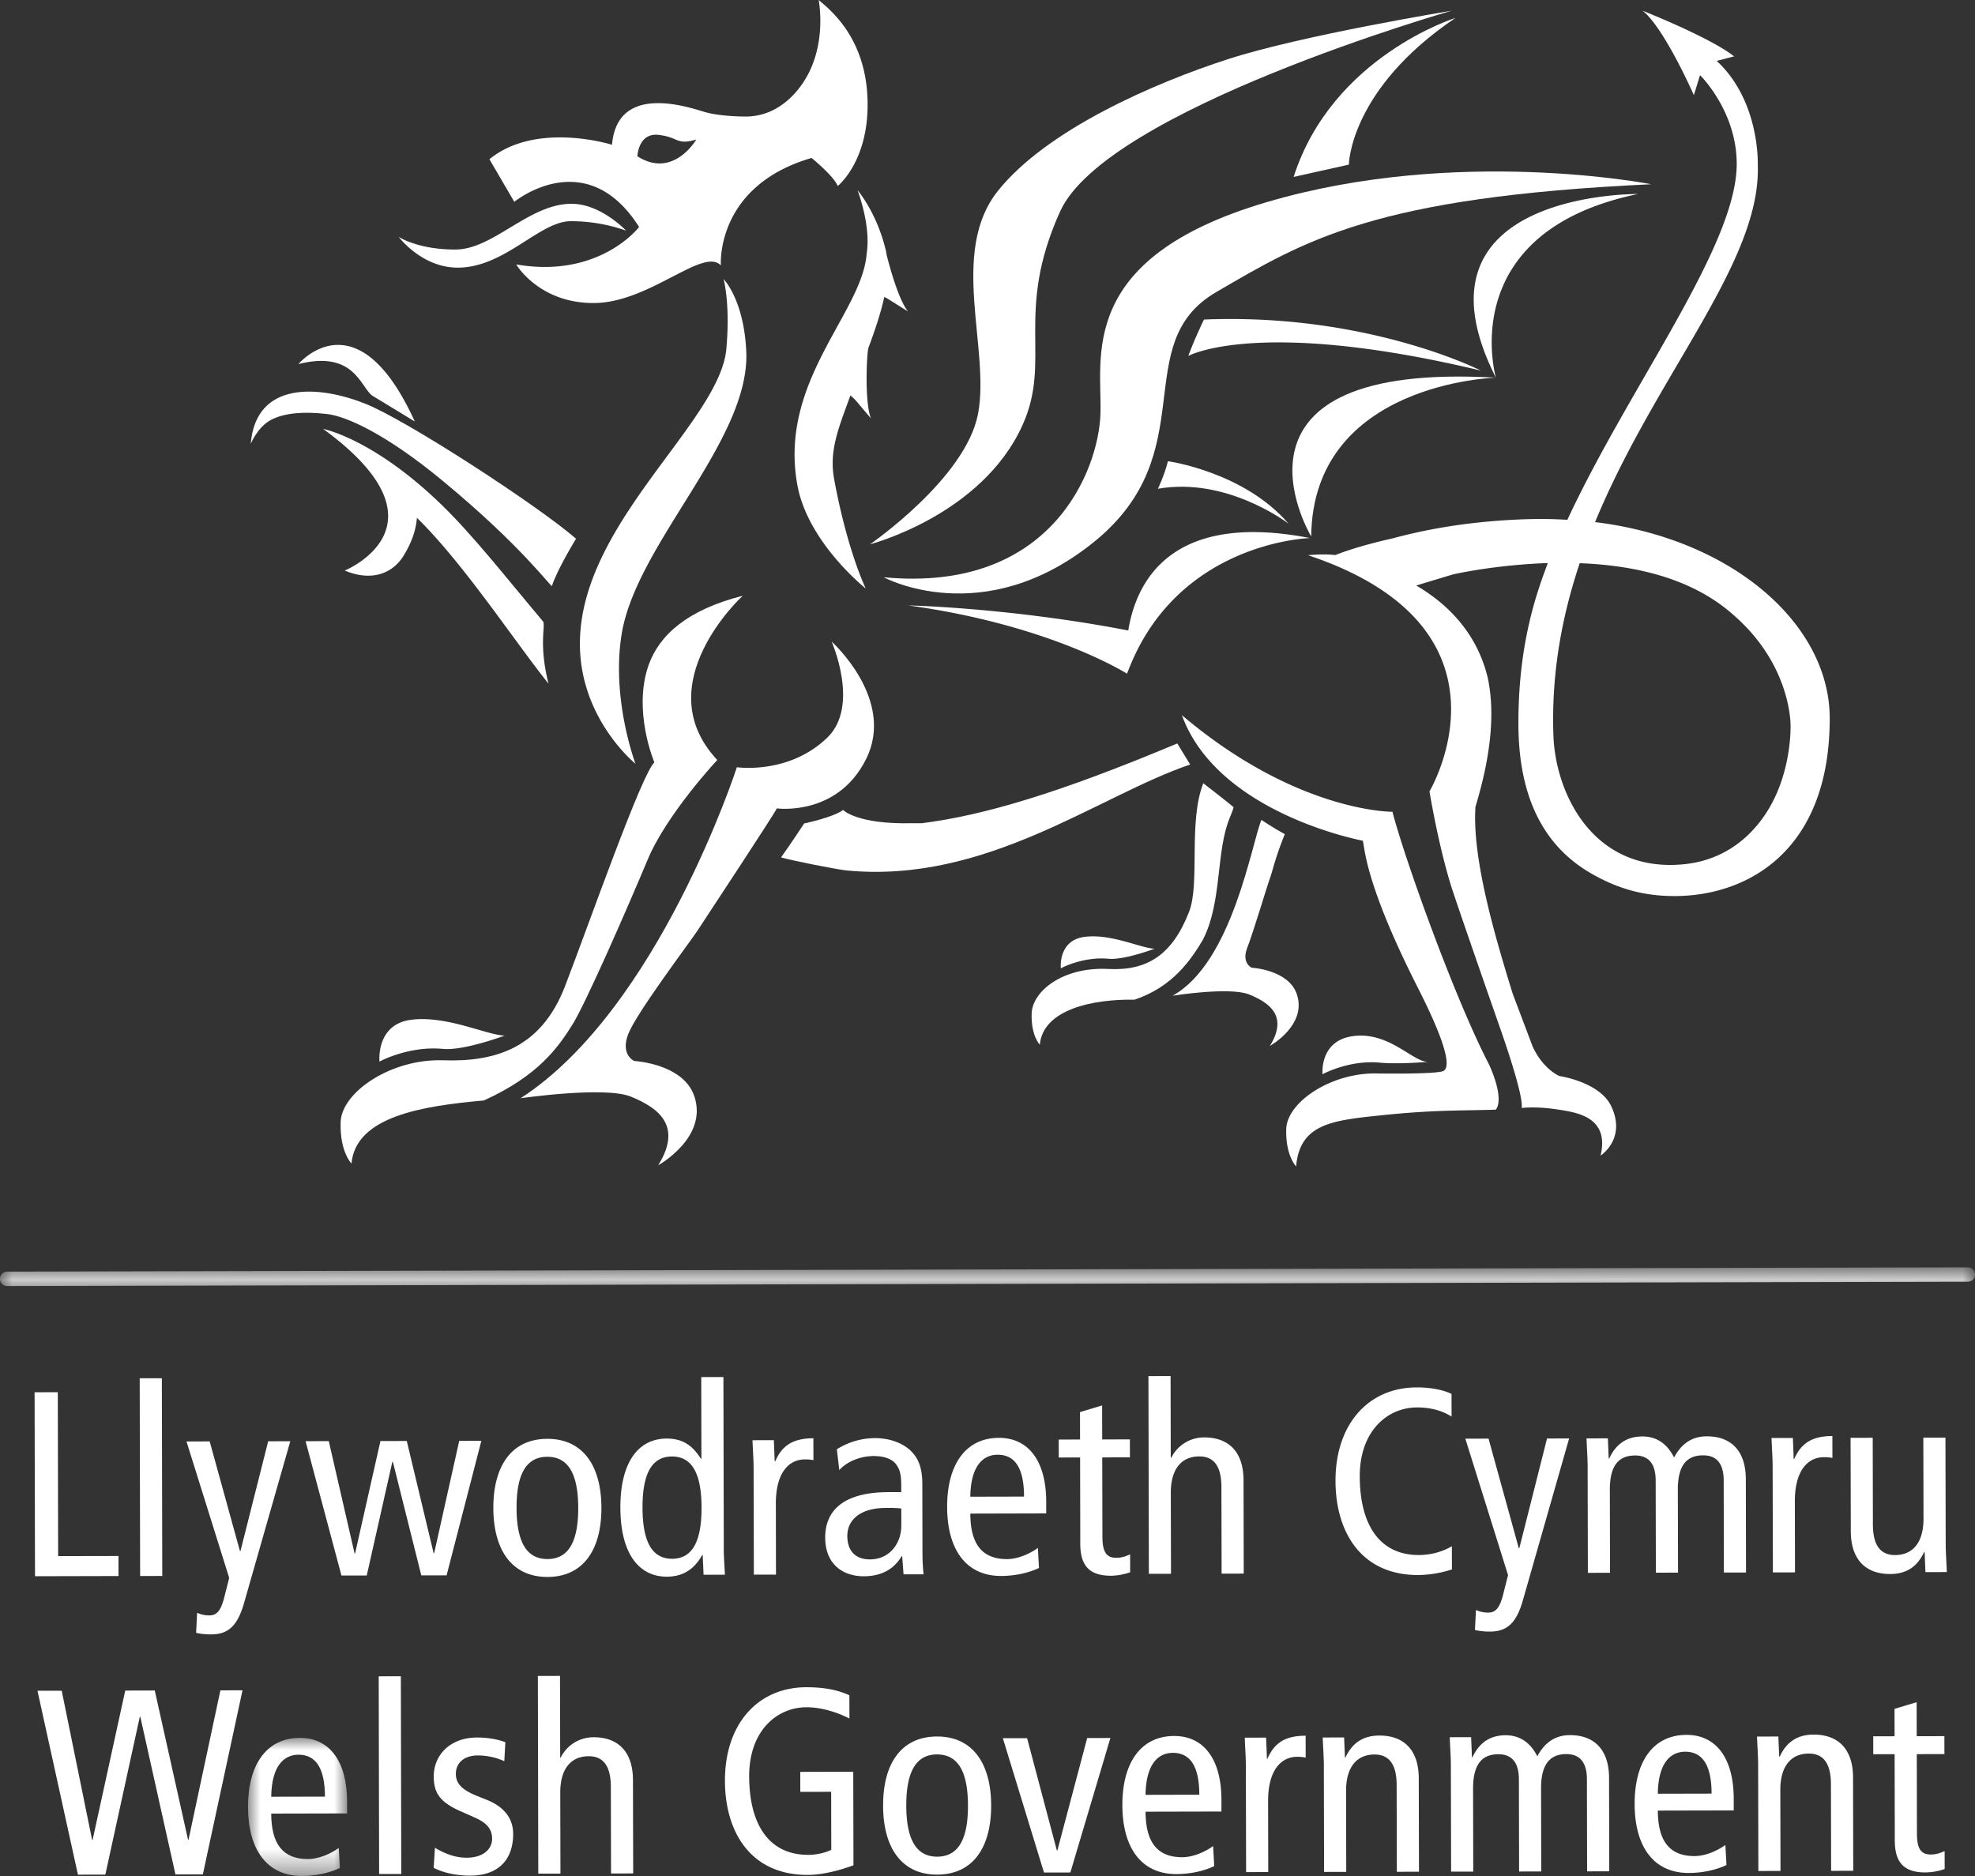
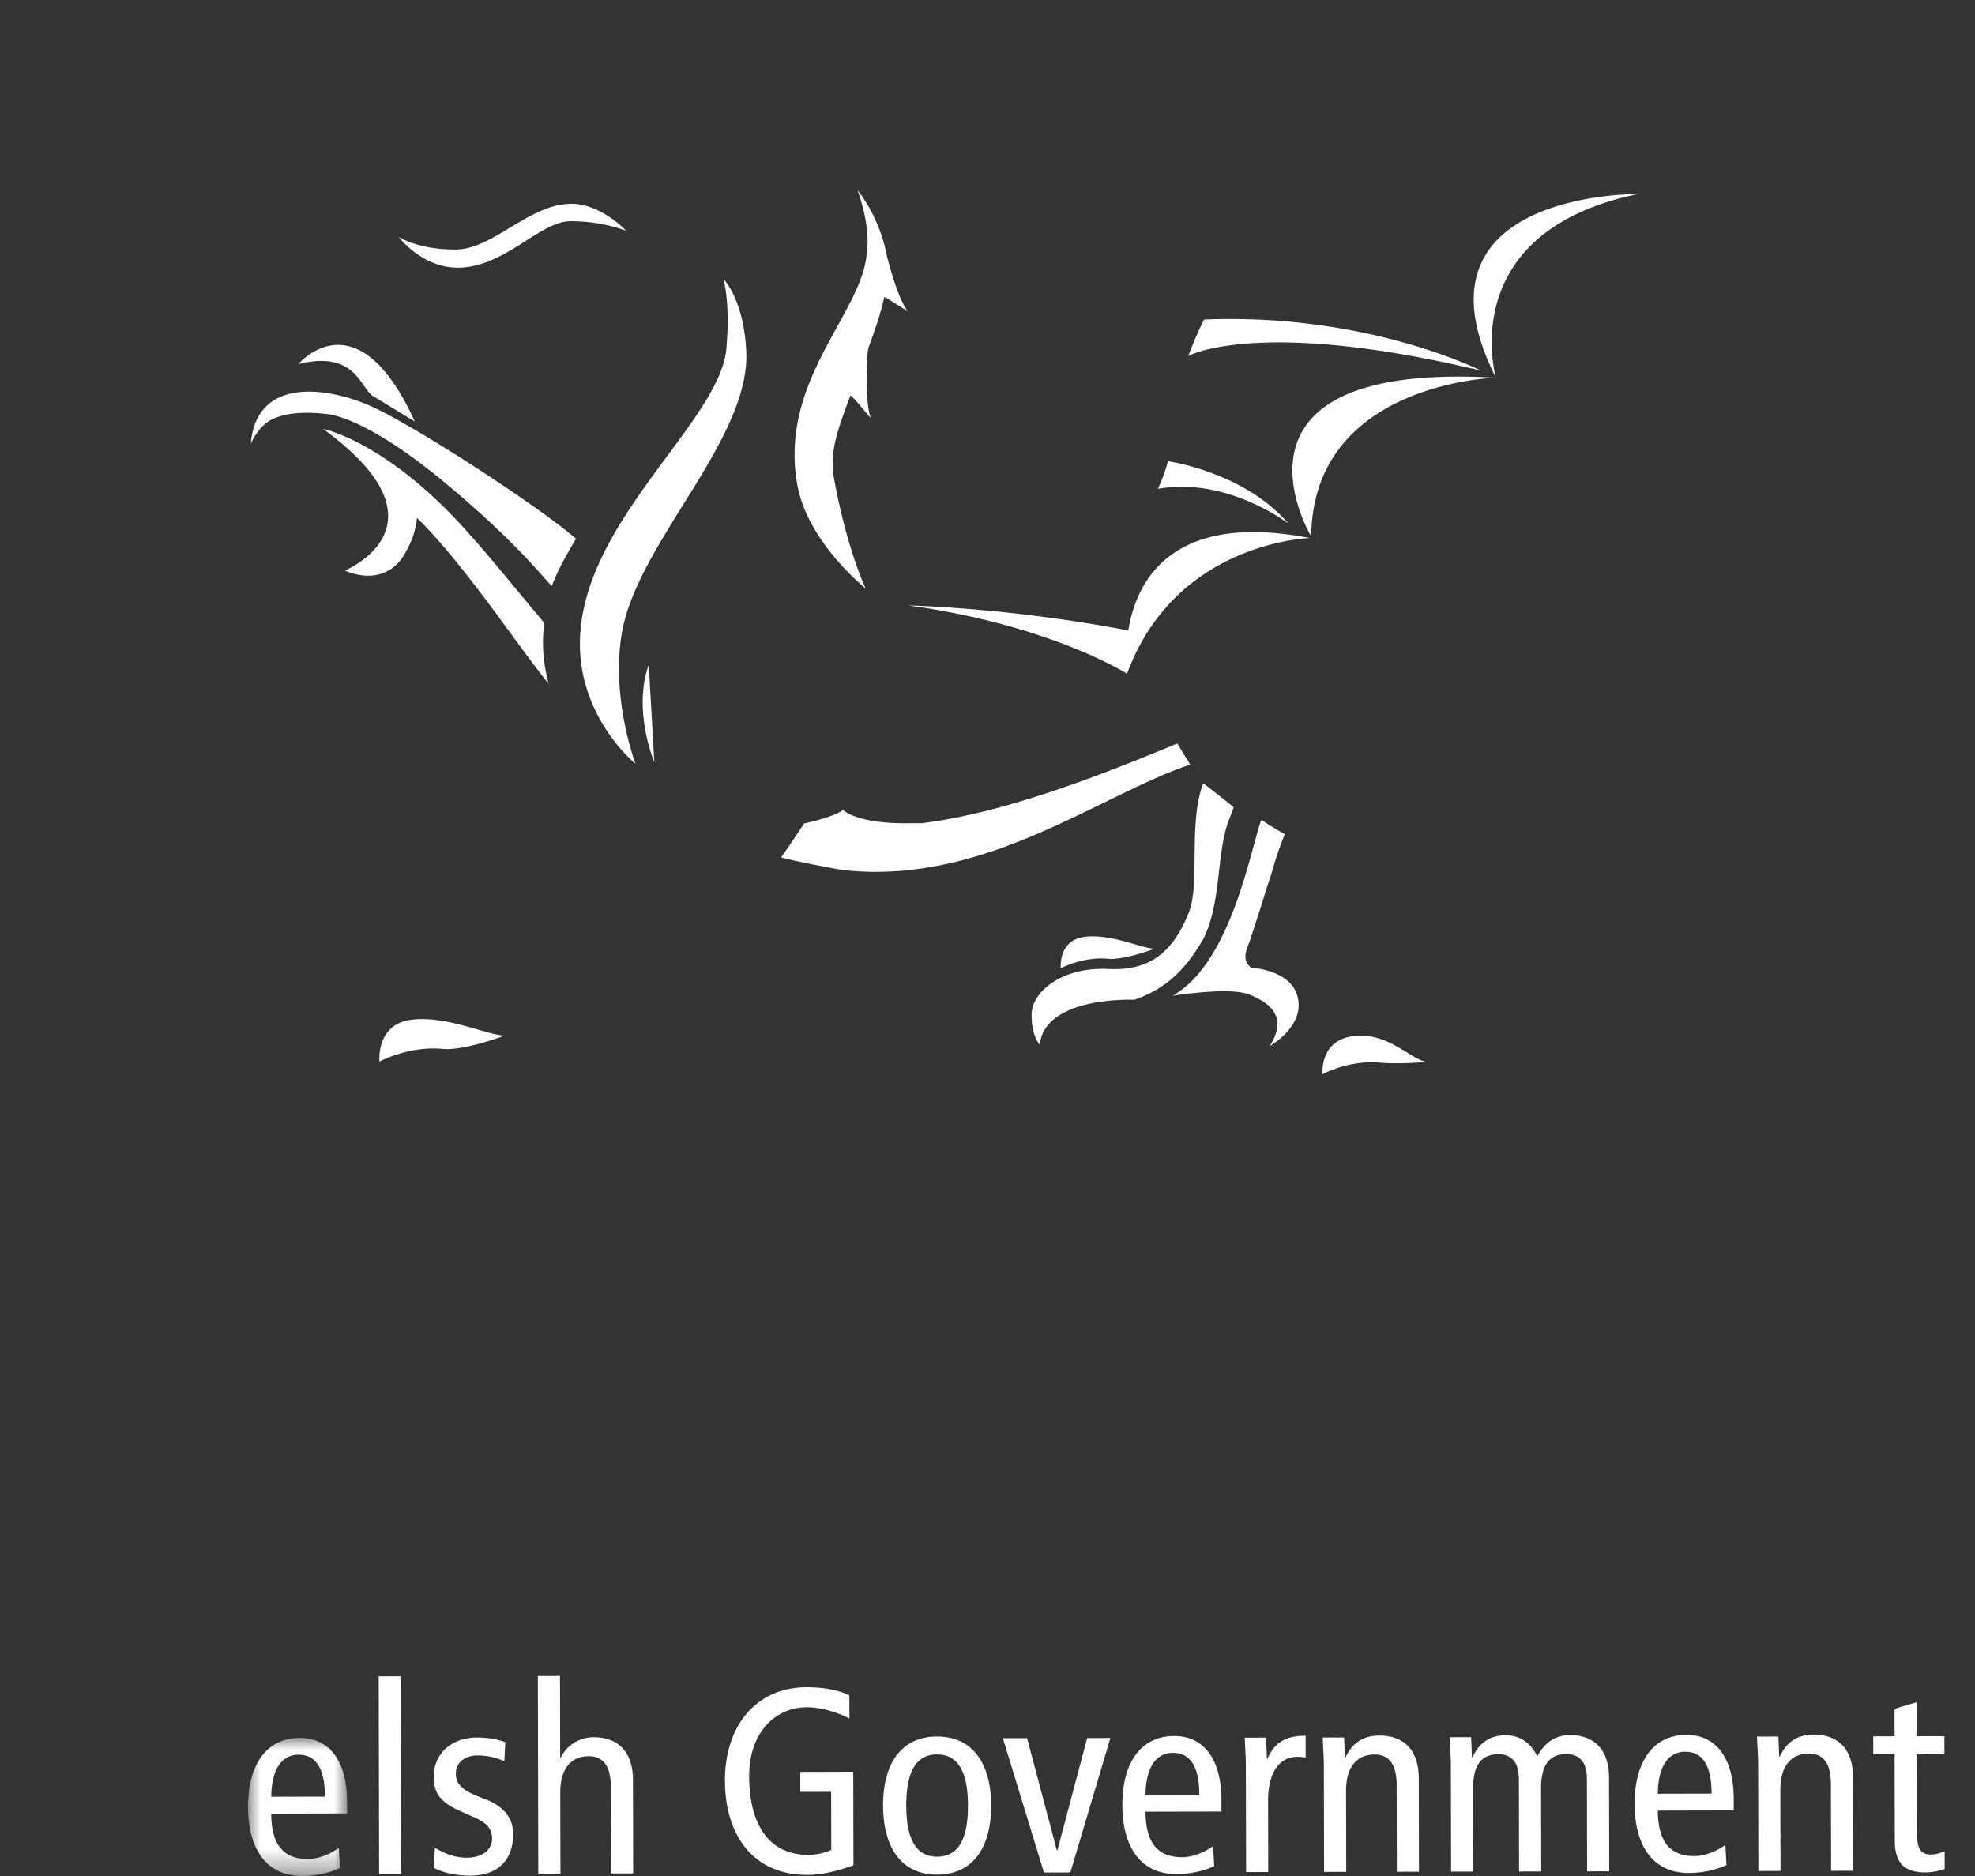
<svg xmlns="http://www.w3.org/2000/svg" xmlns:xlink="http://www.w3.org/1999/xlink" viewBox="0 0 80 76">
  <rect x="0" y="0" width="80" height="76" fill="#333333" stroke="none" />
  <defs>
    <path id="a" d="M0 0h4.015v5.595H0z" />
-     <path id="c" d="M0 0h80v.758H0z" />
  </defs>
  <g fill="none" fill-rule="evenodd">
    <path d="M10.157 17.982s.277-.693.83-.977c.556-.286 1.332-.336 2.241-.235.776.082 2.385.79 4.71 2.714 3.238 2.677 4.396 4.334 4.42 4.254.202-.652.975-1.913.975-1.913-1.53-1.334-6.87-4.81-8.532-5.468-1.87-.748-4.438-.944-4.644 1.625M12.088 14.749c2.255-.57 2.508.918 2.985 1.275l1.729 1.052c-2.344-5.164-4.714-2.327-4.714-2.327" fill="#FFF" />
    <path d="M13.087 17.374c5.362 3.913.878 5.739.878 5.739 1.054.445 1.89.141 2.346-.542.166-.257.322-.574.41-.823.15-.424.167-.77.167-.77 1.901 1.858 3.975 5.033 5.33 6.717-.414-1.636-.099-2.372-.227-2.525-1.616-1.934-2.156-2.626-3.212-3.795-3.196-3.518-5.692-4-5.692-4M35.277 16.947c-.253-.646-.176-2.503-.105-2.84.264-.713.503-1.413.647-2.077l.118.06.84.525c-.348-.436-.684-1.586-.861-2.28a2.226 2.226 0 00-.055-.272c-.372-1.49-1.126-2.358-1.126-2.358s.553 1.42.37 2.573c-.178 2.405-3.584 5.17-2.804 9.385.43 2.328 2.766 4.178 2.766 4.178s-.746-1.533-1.278-4.426c-.21-1.137.158-2.032.66-3.398l.187.174.641.756z" fill="#FFF" />
-     <path d="M58.8.434s-6.051.99-9.045 1.958c-2.995.967-7.363 2.866-9.339 5.348-1.975 2.484-.299 6.41-.8 9.028-.5 2.617-4.375 5.282-4.375 5.282s4.515-1.167 6.17-4.812c1.219-2.678-.339-4.536 1.53-8.671C44.809 4.437 58.799.434 58.799.434" fill="#FFF" />
-     <path d="M58.957.725S53.964 2.282 52.4 7.168l2.237-.499s.024-3.044 4.32-5.944M66.884 7.464s-7.87-1.556-15.598.732c-7.73 2.287-6.632 6.325-6.711 8.578-.074 2.254-1.972 7.256-8.78 6.612 0 0 4.04 2.195 8.526-1.437 4.483-3.635 1.34-8.02 4.95-10.12 3.607-2.098 6.404-3.844 17.613-4.365" fill="#FFF" />
    <path d="M47.308 18.684s3.074.422 4.889 2.533c0 0-2.482-1.915-5.294-1.416 0 0 .268-.554.405-1.117M60.596 15.3s-7.424.191-7.484 6.434c-.138-.233-4.096-7.104 7.484-6.433" fill="#FFF" />
    <path d="M66.345 7.86c-7.473 1.555-5.75 7.444-5.75 7.444-3.819-7.555 5.75-7.444 5.75-7.444M45.653 27.294c1.939-5.266 7.218-5.489 7.411-5.496-5.616-1.092-7.04 1.75-7.362 3.744-4.803-.927-8.909-1.015-8.909-1.015 5.77.794 8.86 2.767 8.86 2.767M15.372 43.006s1.184-.645 2.57-.513c.853.08 2.503-.541 2.503-.541-.695-.005-2.34-.822-3.786-.64-1.444.184-1.287 1.694-1.287 1.694M42.97 39.228s-.12-1.138.965-1.274c1.086-.14 2.317.477 2.838.478 0 0-1.232.468-1.877.409-1.037-.098-1.927.387-1.927.387M53.572 43.518s1.065-.585 2.316-.469c.77.074 1.947-.032 1.947-.032-.627-.003-1.617-1.283-3.104-1.03-1.291.219-1.16 1.531-1.16 1.531M59.984 15.013c-9.043-2.16-11.853-.592-11.853-.592s.198-.51.325-.797c.202-.452.258-.57.314-.679 6.625-.271 11.214 2.068 11.214 2.068M25.359 9.343s-1.02-1.09-2.214-1.087c-1.724.004-3.158 1.847-4.692 1.853-1.536.004-2.305-.514-2.305-.514s.934 1.251 2.397 1.248c1.904-.004 3.308-1.88 4.57-1.882a6.695 6.695 0 012.244.382M29.31 11.306s.268.962.12 2.718c-.143 3.01-6.022 7.17-5.939 12.159.047 2.981 2.25 4.758 2.25 4.758s-.993-2.63-.558-5.263c.6-3.658 5.198-7.839 5.046-11.427-.094-2.116-.919-2.945-.919-2.945" fill="#FFF" />
-     <path d="M26.506 30.886s-.892-2.094-.228-3.958c.433-1.2 1.566-2.226 3.806-2.792 0 0-3.91 3.577-1.03 6.653 0 0-2.044 2.18-2.823 4.044-.777 1.858-2.476 5.757-3.038 6.667-.567.901-1.359 2.068-3.594 3.082-2.477.221-5.188.64-5.362 2.555 0 0-.48-.477-.438-1.685.042-1.21 2.045-2.566 4.142-2.498 2.097.072 3.97-.469 4.946-3 .974-2.534 3.109-8.622 3.62-9.068" fill="#FFF" />
-     <path d="M29.848 31.082s-3.172 9.801-8.762 13.41c0 0 3.409-.495 4.462-.068 1.055.43 2.136 1.143 1.114 2.782 0 0 2.026-1.118 1.463-2.794-.444-1.326-2.434-1.43-2.434-1.43s-.574-.246-.242-1.094c.33-.85 2.463-3.674 2.802-4.185.34-.516 3.106-4.713 3.216-4.954 0 0 2.447.341 3.612-1.992 1.217-2.425-1.392-4.764-1.392-4.764s1.148 2.601-.17 3.884c-1.564 1.517-3.67 1.205-3.67 1.205" fill="#FFF" />
+     <path d="M26.506 30.886s-.892-2.094-.228-3.958" fill="#FFF" />
    <path d="M32.574 33.36s1.179-.247 1.578-.547c0 0 .547.59 2.803.537.19-.003.315 0 .386 0 2.506-.318 5.554-1.22 10.346-3.232l.522.853c-3.74 1.272-8.252 4.842-13.92 4.292-.402-.04-2.264-.41-2.652-.529.236-.316.937-1.374.937-1.374M48.718 38.084c-.486.81-1.211 1.89-2.76 2.415-1.683-.03-3.707.389-3.84 1.824 0 0-.358-.36-.33-1.261.03-.911 1.271-1.903 3.107-1.807 1.574.081 2.588-.573 3.264-2.3.463-1.16-.036-3.646.582-5.224 0 0 .85.655 1.225.966 0 0 .03-.01-.148.42-.582 1.395-.298 3.41-1.1 4.967" fill="#FFF" />
    <path d="M51.095 33.216s.483.327.948.578c-.384.935-.507 1.527-.582 1.724-.159.441-.687 2.231-.937 2.87-.25.633.18.816.18.816s1.494.08 1.826 1.074c.424 1.257-1.092 2.094-1.092 2.094.762-1.226-.047-1.763-.838-2.084-.791-.32-3.104.05-3.104.05 2.426-1.335 3.21-6.204 3.599-7.122" fill="#FFF" />
-     <path d="M60.308 43.108s.651 1.349.284 1.846c-1.468.047-2.468.003-4.635.228-2.004.208-3.303.343-3.456 2.07 0 0-.435-.432-.4-1.522.039-1.088 1.845-2.306 3.735-2.241 0 0 2.366.037 2.632-.104.565-.303-.88-3.055-1.127-3.551-2.107-4.193-2.056-5.553-2.141-5.776 0 0-5.874-1.087-7.326-5.085 4.67 3.955 8.529 3.913 8.529 3.913.492 1.901 2.509 7.53 3.905 10.222M63.988 22.816c-.717 2.144-1.157 4.464-1.064 6.996.085 2.32 1.594 5.54 5.245 5.204 1.9-.171 3.087-1.405 3.696-2.653.715-1.47.664-2.976.664-2.976s.042-2.396-2.259-4.426c-1.261-1.147-3.208-2.027-6.282-2.145m-2.206-1.78c.61-.02 1.126-.013 1.706.023 2.537-5.453 6.867-11.1 6.86-14.424-.004-2.149-1.486-3.59-1.486-3.59l-.25.81S67.409 1.113 66.524.423l.028.017s2.76 1.093 3.703 1.855V2.28l-.697.183h-.026c1.762 1.621 1.669 4.2 1.669 4.2.15 3.955-4.124 8.508-6.59 14.488 5.587.684 9.496 4.15 9.504 7.932.011 5.3-3.225 7.17-6.172 7.217-1.04.012-2.192-.15-3.541-.945-1.574-.927-2.89-2.653-2.897-6.022-.007-3.302.756-5.353 1.187-6.511l-.012-.012c-1.338.05-2.657.213-3.807.455 0 0-1.039.312-1.507.456 1.25.728 2.473 1.914 2.905 3.774.275 1.332.151 3.029-.506 5.189-.137 2.113.79 5.247 1.51 7.577l.804 2.128c.429.94 1.09 1.204 1.09 1.204s1.637.237 2.099 1.228c.619 1.319-.434 1.994-.434 1.994.374-1.589-1-1.759-1.811-1.877l-.067-.01c-.792-.112-1.32-.042-1.32-.042.1-.539-.935-3.402-.865-3.215 0 0-1.328-3.79-1.886-5.457-.584-1.716-.982-4.154-.982-4.154s3.945-6.61-4.92-9.568c0 0 .624-.066 1.104-.005 1-.395 2.293-.668 2.293-.668 1.574-.43 3.349-.712 5.403-.784M28.204 5.653s-.93 1.61-2.385.678c0 0 .032-.957.855-.867.824.092.716.43 1.53.189m-3.413.212s-3.066-.97-4.966.586l1.007 1.726s2.9-2.378 5.056 1.019c0 0-1.597 2.098-4.978 1.517 0 0 .925 1.581 3.166 1.563 2.244-.02 4.42-2.281 5.124-1.522 0 0-.243-3.212 3.673-4.355 0 0 .898.727 1.06 1.137 0 0 1.282-1.015 1.208-3.5C35.066 1.55 33.663.423 33.161 0c0 0 .298 1.484-.358 2.868-.381.805-1.224 1.811-2.518 1.852 0 0-1.063.02-1.77-.192-.707-.212-3.515-1.15-3.724 1.337M1.401 56.403l.94-.002.014 6.64 2.444-.005.002.812-3.383.008zM5.659 55.837l.897-.002.017 8.01-.897.001zM9.884 64.948c-.265.929-.648 1.262-1.332 1.264-.213 0-.448-.022-.608-.065l.041-.81c.139.063.299.106.491.105.256 0 .448-.118.596-.685l.212-.833-1.73-5.528.939-.002 1.226 4.44h.022l1.122-4.445.896-.002-1.875 6.561zM18.09 63.82l-1.025.001-1.151-4.6h-.022l-1.036 4.605-1.025.002-1.453-5.443.94-.002 1.044 4.548h.022l1.026-4.552 1.067-.002 1.088 4.547h.021l1.015-4.552.897-.002zM22.177 63.16c.854-.003 1.247-.707 1.245-2.075-.003-1.366-.4-2.07-1.254-2.068-.854.001-1.247.707-1.244 2.073.003 1.368.399 2.071 1.253 2.07m-.01-4.87c1.44-.003 2.19 1.084 2.194 2.792.004 1.708-.741 2.8-2.182 2.803-1.442.003-2.191-1.085-2.196-2.793-.003-1.708.742-2.799 2.184-2.802M27.217 59.005c-.822.002-1.194.708-1.191 2.074.003 1.368.378 2.07 1.2 2.07.822-.003 1.194-.708 1.191-2.076-.003-1.365-.378-2.07-1.2-2.068zm2.1 3.786c.002.33.034.673.046 1.003l-.865.002-.034-.8h-.022c-.234.427-.638.877-1.428.878-1.12.003-1.88-.914-1.885-2.793-.004-1.88.752-2.799 1.873-2.802.619 0 1.025.244 1.39.819h.02l-.007-3.31.898-.002.015 7.005zM30.526 59.52c0-.394-.033-.79-.045-1.174l.865-.002.034.855h.022c.286-.663.745-.93 1.545-.933l.002.887a1.691 1.691 0 00-.342-.03c-.694 0-1.183.598-1.18 1.784l.005 2.883-.896.002-.01-4.271zM36.508 61.11a5.192 5.192 0 00-.63-.021c-1.056.002-1.558.506-1.556 1.135.001.578.301.951.92.95.78-.002 1.269-.633 1.267-1.38l-.001-.684zm-2.61-2.397a2.896 2.896 0 011.536-.452c.8-.002 1.282.339 1.454.51.234.234.47.564.472 1.334l.006 2.84c0 .319.023.64.045.832l-.812.002-.055-.737h-.021c-.245.417-.692.813-1.525.815-.896.002-1.57-.52-1.572-1.566-.003-1.058.69-1.838 2.557-1.842l.524-.001-.001-.246c-.001-.406-.033-.64-.205-.875-.181-.246-.535-.34-.908-.34-.555.002-1.088.226-1.397.568l-.098-.842zM41.48 60.629c-.001-1.132-.355-1.697-1.07-1.695-.576 0-1.088.43-1.107 1.7l2.178-.005zm-2.176.689c.003 1.259.495 1.846 1.489 1.844.448-.001.938-.227 1.248-.453l.044.812c-.426.204-.981.322-1.526.324-1.44.003-2.19-1.085-2.194-2.793-.004-1.708.741-2.8 2.096-2.802 1.229-.002 1.914.979 1.917 2.58l.001.48-3.075.008zM45.779 63.696a2.53 2.53 0 01-.758.14c-.822.001-1.26-.329-1.263-1.29l-.007-3.502-.865.002-.001-.727.864-.002-.002-1.11.896-.27.003 1.378 1.121-.003.002.727-1.121.003.007 3.213c.001.62.162.855.567.854.225 0 .385-.065.555-.14l.002.727zM46.519 55.748l.897-.002.007 3.31h.021a1.48 1.48 0 011.332-.824c.95-.002 1.593.54 1.595 1.738l.008 3.779-.896.002-.008-3.513c-.002-.865-.323-1.238-.9-1.236-.704.001-1.151.493-1.15 1.474l.008 3.28-.897.001-.017-8.01zM58.812 63.581a4.718 4.718 0 01-1.356.227c-2.358.005-3.355-1.787-3.36-3.806-.005-2.326 1.347-3.792 3.29-3.796.534-.002 1.068.093 1.41.265l.002.917c-.406-.255-.876-.371-1.399-.37-1.217.002-2.325.975-2.32 2.791.003 1.922.775 3.191 2.397 3.188.48-.001.95-.13 1.334-.356l.002.94zM61.685 64.835c-.264.929-.648 1.262-1.332 1.263a2.59 2.59 0 01-.608-.064l.041-.81c.139.063.3.105.491.105.256 0 .448-.118.597-.685l.212-.833-1.731-5.528.94-.002 1.226 4.44h.021l1.122-4.445.896-.002-1.875 6.561zM64.31 59.447c-.001-.394-.034-.79-.045-1.175l.864-.002.034.813h.022c.287-.62.745-.889 1.343-.89.577 0 1.004.297 1.282.852.288-.536.703-.856 1.323-.857.939-.003 1.581.54 1.584 1.737l.008 3.78-.897.001-.008-3.738c-.002-.693-.302-1.012-.835-1.01-.662 0-1.024.407-1.022 1.39l.008 3.362-.898.002-.008-3.738c-.001-.693-.301-1.012-.834-1.01-.663.001-1.024.406-1.022 1.39l.007 3.362-.897.002-.01-4.271zM71.803 59.43c0-.394-.033-.79-.045-1.174l.865-.002.033.855h.021c.287-.663.746-.93 1.546-.933l.002.887a1.681 1.681 0 00-.34-.03c-.696 0-1.185.598-1.182 1.784l.006 2.883-.896.002-.01-4.271zM78.813 62.512c0 .396.033.79.045 1.175l-.866.002-.033-.813h-.021c-.287.621-.746.889-1.375.89-.95.002-1.592-.541-1.594-1.737l-.009-3.78.897-.002.007 3.513c.002.866.323 1.24.9 1.238.704-.002 1.152-.494 1.15-1.477l-.007-3.278.896-.002.01 4.27zM1.518 68.496l.982-.002 1.23 6.041h.022l1.321-6.047 1.196-.003 1.347 6.042h.021l1.29-6.047.896-.003-1.606 7.457-1.11.003-1.423-6.383h-.022l-1.395 6.39-1.11.002z" fill="#FFF" />
    <g transform="translate(10.046 70.405)">
      <mask id="b" fill="#fff">
        <use xlink:href="#a" />
      </mask>
      <path d="M3.117 2.38C3.114 1.246 2.76.68 2.045.681 1.468.684.958 1.112.94 2.384l2.178-.005zM.94 3.066c.003 1.26.495 1.846 1.488 1.843.448 0 .94-.225 1.248-.451l.045.813c-.427.203-.982.321-1.526.323C.754 5.598.004 4.51 0 2.802-.004 1.094.742.003 2.097 0 3.325-.002 4.01.978 4.014 2.58v.48L.94 3.067z" fill="#FFF" mask="url(#b)" />
    </g>
    <path fill="#FFF" d="M15.34 67.91l.897-.002.017 8.01-.897.001zM17.617 74.856c.407.245.834.404 1.283.403.683-.002 1.034-.354 1.033-.77 0-.374-.193-.63-.695-.854l-.599-.266c-.78-.35-1.069-.701-1.07-1.395-.002-.898.69-1.582 1.747-1.584.449-.001.843.072 1.154.189l-.042.77a2.615 2.615 0 00-1.067-.233c-.587 0-.897.323-.896.75.001.437.322.681.92.916l.321.127c.662.265 1.08.712 1.08 1.385.003.94-.497 1.688-1.746 1.691-.566.001-1.078-.115-1.474-.316l.051-.813zM21.787 67.896l.897-.002.007 3.31h.02a1.48 1.48 0 011.334-.825c.95-.002 1.592.542 1.594 1.737l.009 3.78-.897.002-.008-3.512c-.002-.866-.323-1.24-.899-1.238-.705.001-1.152.495-1.15 1.477l.008 3.278-.898.002-.017-8.01zM34.57 75.566c-.437.162-1.184.388-1.845.39-2.36.005-3.356-1.787-3.36-3.805-.006-2.328 1.347-3.794 3.29-3.798.64-.001 1.238.084 1.75.327l.003.94c-.566-.288-1.197-.457-1.74-.456-1.218.003-2.326.977-2.322 2.793.004 1.922.775 3.19 2.398 3.186.299 0 .683-.075.928-.205l-.005-2.349-1.25.003v-.81l2.145-.006.009 3.79zM37.963 75.217c.855-.002 1.249-.707 1.246-2.073-.003-1.367-.4-2.07-1.255-2.069-.853.002-1.246.708-1.244 2.074.003 1.366.4 2.07 1.253 2.068m-.01-4.868c1.441-.003 2.191 1.085 2.195 2.793.004 1.708-.742 2.798-2.183 2.802-1.44.003-2.19-1.084-2.194-2.793-.004-1.708.74-2.799 2.182-2.802M40.622 70.418l.982-.002 1.205 4.546h.022l1.207-4.551.94-.002-1.622 5.449-1.068.002zM48.58 72.707c-.003-1.132-.356-1.697-1.072-1.696-.576 0-1.088.43-1.106 1.701l2.177-.005zm-2.177.688c.003 1.26.495 1.846 1.487 1.844.45-.002.94-.226 1.249-.452l.045.813c-.427.203-.982.321-1.526.323-1.442.003-2.191-1.084-2.195-2.793-.003-1.708.741-2.799 2.097-2.802 1.227-.002 1.913.978 1.916 2.58l.001.48-3.074.007zM50.466 71.571c-.001-.396-.034-.79-.045-1.175l.864-.002.034.854h.021c.287-.662.745-.93 1.546-.931l.002.885a1.787 1.787 0 00-.342-.031c-.693.001-1.183.6-1.18 1.786l.006 2.883-.897.002-.01-4.27zM53.625 71.564c-.001-.396-.033-.79-.046-1.175l.866-.002.034.813h.02c.288-.621.746-.889 1.376-.89.95-.002 1.591.541 1.594 1.736l.009 3.781-.897.002-.008-3.513c-.001-.866-.323-1.239-.9-1.238-.704.002-1.151.495-1.149 1.477l.007 3.278-.897.002-.01-4.27zM58.77 71.553c-.001-.396-.034-.79-.045-1.175l.865-.002.033.812h.022c.287-.62.744-.888 1.343-.89.576 0 1.004.298 1.283.852.286-.534.702-.856 1.321-.857.94-.002 1.582.541 1.585 1.736l.008 3.78-.897.003-.008-3.737c-.002-.694-.302-1.015-.835-1.014-.662.002-1.024.41-1.022 1.391l.007 3.364-.897.002-.008-3.738c-.002-.693-.3-1.014-.835-1.013-.661.002-1.023.41-1.021 1.39l.007 3.365-.897.002-.01-4.271zM69.33 72.662c-.003-1.132-.356-1.698-1.071-1.697-.577.002-1.089.43-1.107 1.702l2.177-.005zm-2.177.688c.003 1.259.495 1.845 1.488 1.843.448-.001.938-.225 1.248-.451l.044.813c-.425.203-.981.321-1.525.322-1.442.003-2.191-1.084-2.195-2.792-.003-1.708.74-2.799 2.097-2.802 1.227-.003 1.913.978 1.917 2.58l.001.48-3.075.007zM71.216 71.526c0-.396-.034-.79-.045-1.175l.864-.002.034.812h.022c.287-.62.745-.888 1.375-.89.95-.001 1.591.542 1.594 1.737l.008 3.78-.896.003-.008-3.514c-.002-.865-.323-1.238-.9-1.237-.703.002-1.152.495-1.15 1.477l.008 3.278-.897.002-.009-4.271zM78.772 75.716a2.49 2.49 0 01-.758.14c-.822.002-1.26-.327-1.263-1.289l-.007-3.502-.865.002-.002-.726.865-.002-.002-1.11.896-.27.003 1.378 1.121-.003.002.727-1.12.002.006 3.214c.001.62.162.853.568.852.224 0 .383-.064.554-.138l.002.725z" />
    <g transform="translate(0 51.342)">
      <mask id="d" fill="#fff">
        <use xlink:href="#c" />
      </mask>
      <path d="M79.71.584L.292.758A.292.292 0 11.292.173L79.708 0a.292.292 0 01.001.584" fill="#FFF" mask="url(#d)" />
    </g>
  </g>
</svg>